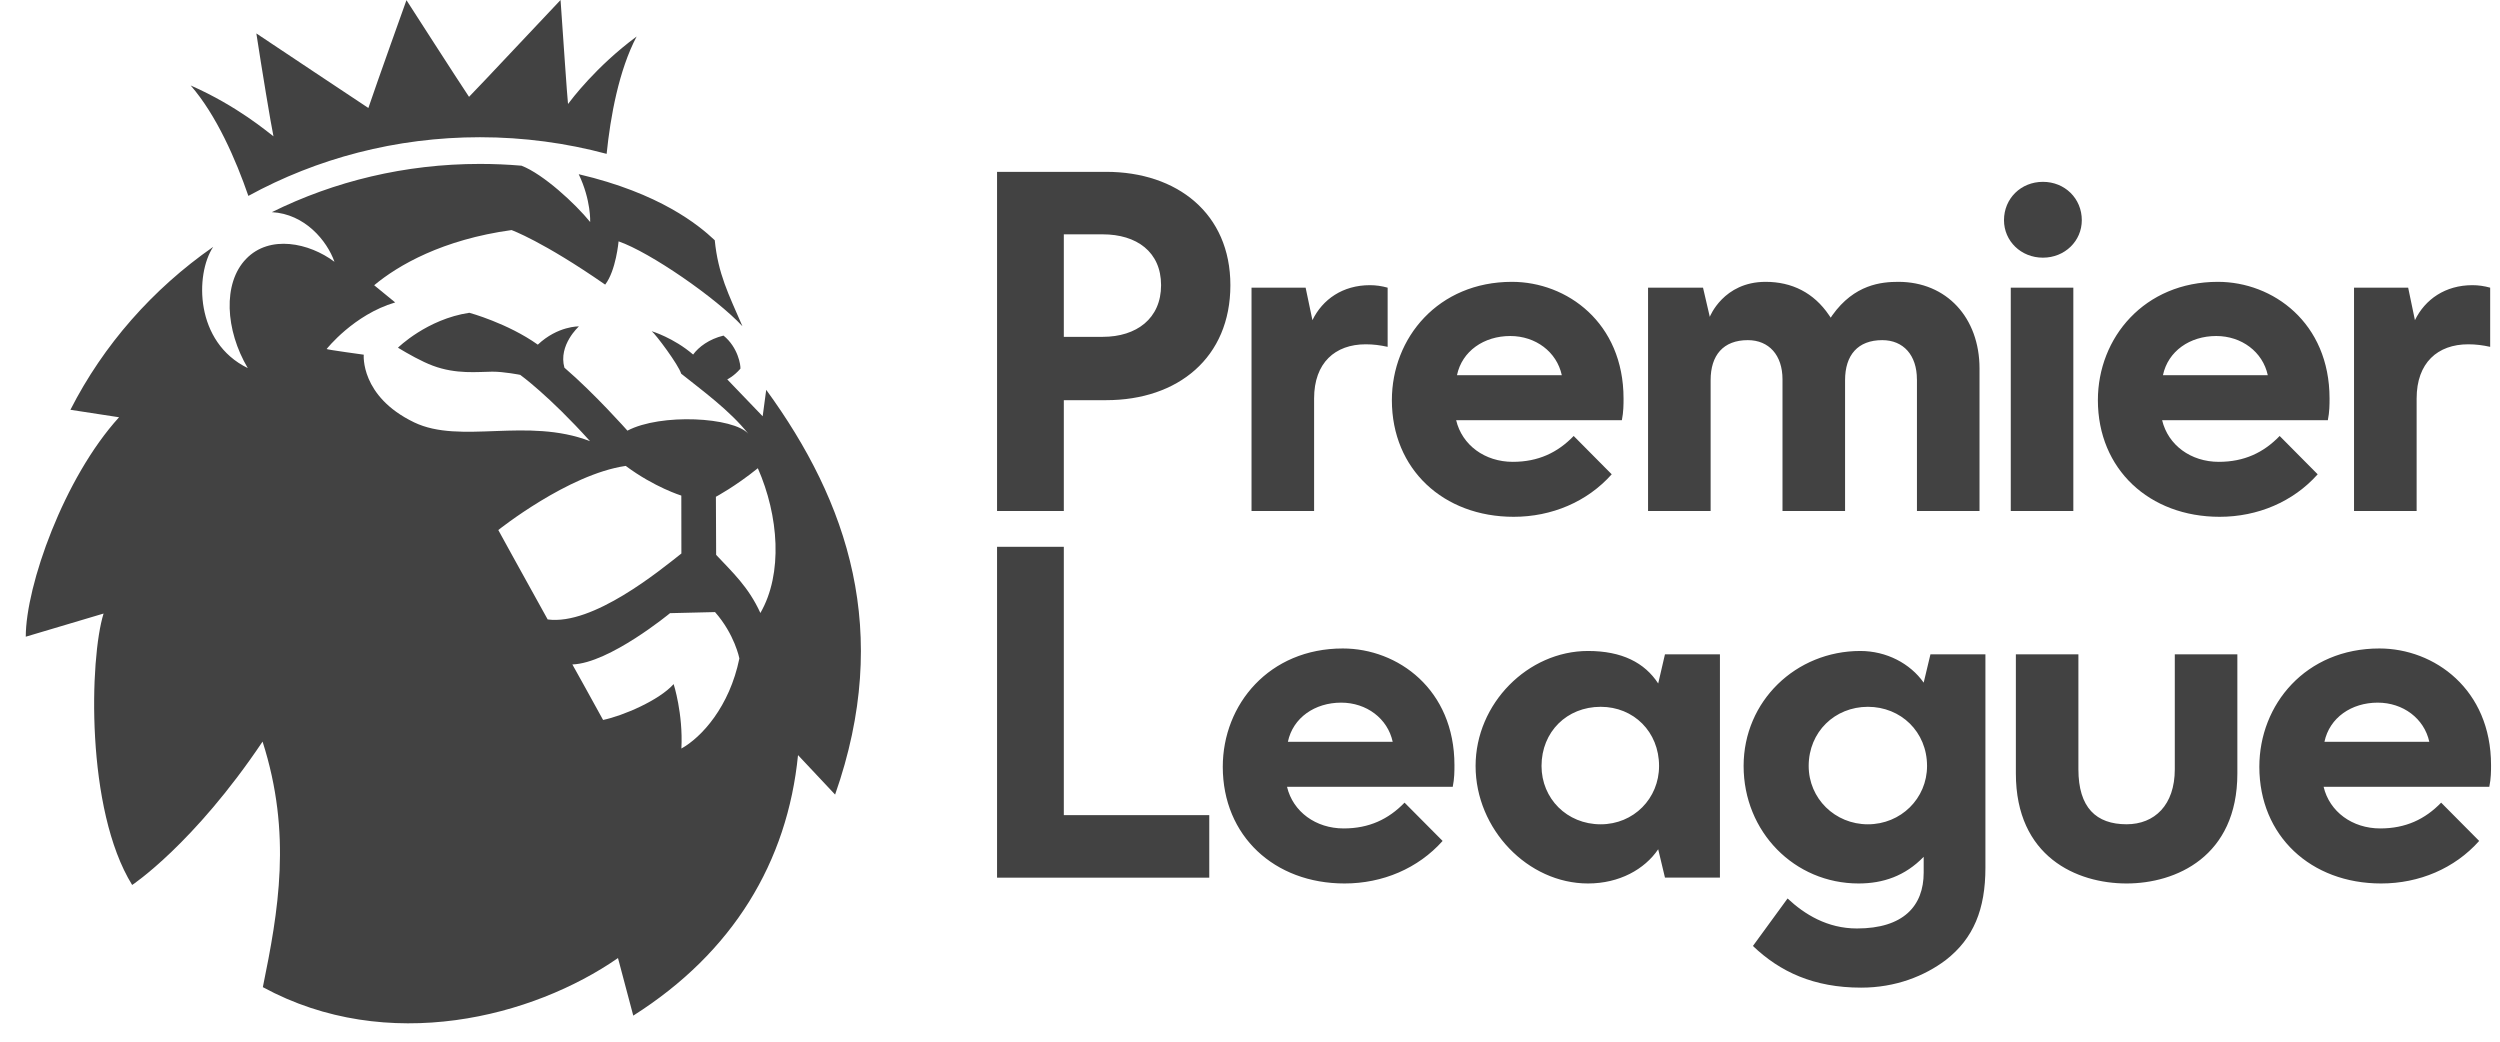
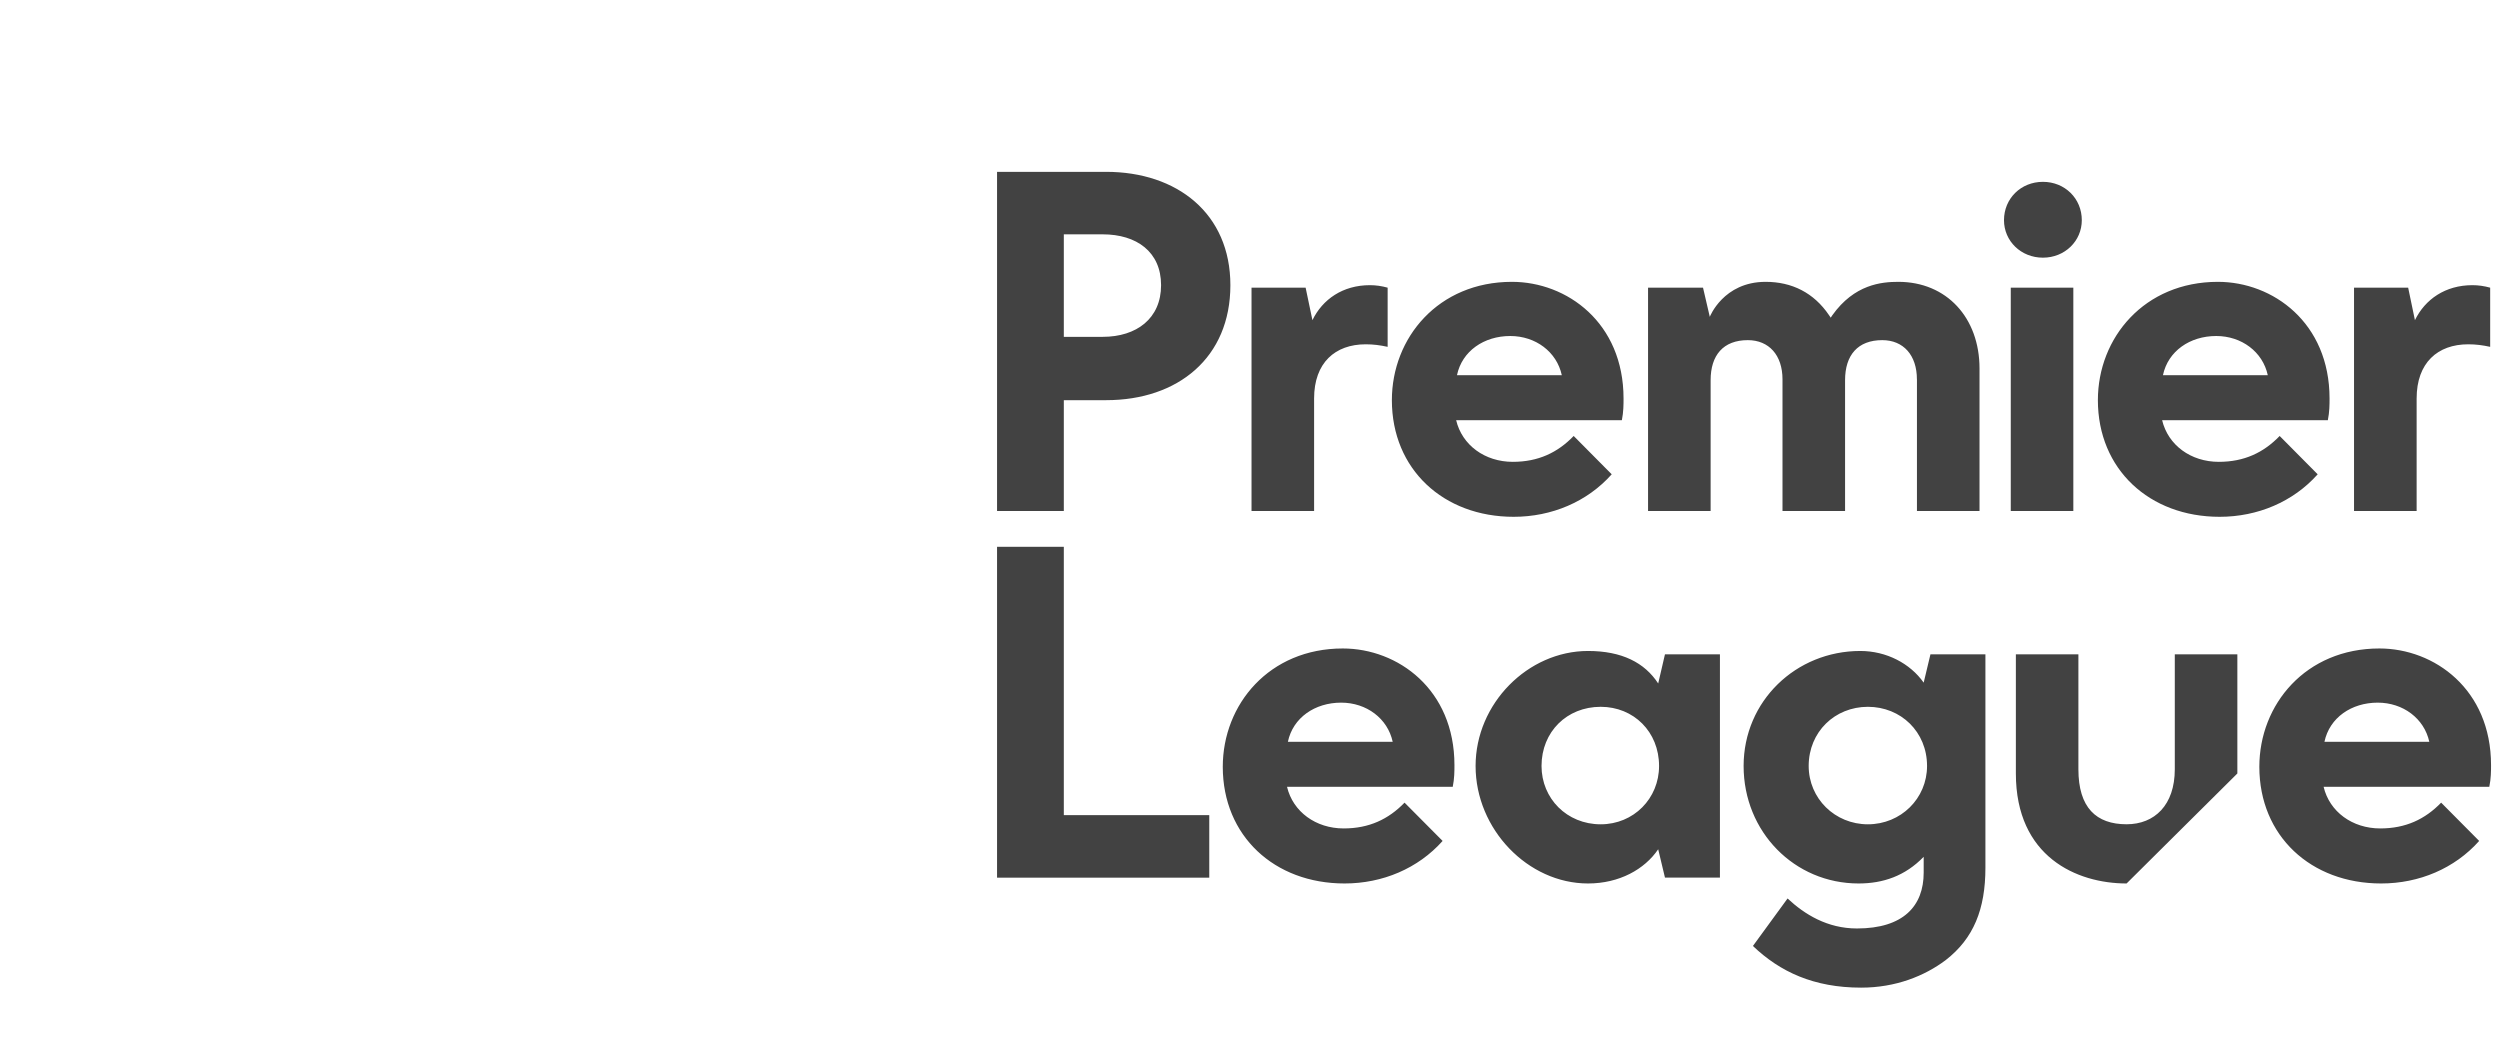
<svg xmlns="http://www.w3.org/2000/svg" width="72" height="30" viewBox="0 0 72 30" fill="none">
  <g id="Group 167">
-     <path id="path44_1_" d="M55.402 19.66L55.597 18.844H57.18V24.988C57.18 26.188 56.839 27.028 56.035 27.652C55.427 28.108 54.598 28.444 53.6 28.444C52.237 28.444 51.263 27.988 50.484 27.244L51.482 25.876C51.969 26.332 52.626 26.74 53.479 26.74C54.818 26.74 55.402 26.092 55.402 25.132V24.676C54.867 25.228 54.234 25.444 53.528 25.444C51.677 25.444 50.216 23.955 50.216 22.06C50.216 20.188 51.726 18.748 53.576 18.748C54.331 18.748 55.013 19.108 55.402 19.66ZM53.795 20.356C52.846 20.356 52.09 21.076 52.09 22.06C52.09 22.996 52.846 23.74 53.795 23.74C54.745 23.74 55.499 22.996 55.499 22.06C55.499 21.076 54.745 20.356 53.795 20.356ZM43.495 9.677C42.74 9.677 42.107 10.109 41.961 10.805H44.98C44.834 10.133 44.226 9.677 43.495 9.677ZM43.593 14.884C41.572 14.884 40.086 13.517 40.086 11.525C40.086 9.725 41.425 8.117 43.544 8.117C45.127 8.117 46.758 9.293 46.758 11.477C46.758 11.644 46.758 11.861 46.71 12.101H41.937C42.107 12.82 42.765 13.301 43.568 13.301C44.299 13.301 44.859 13.037 45.322 12.556L46.417 13.66C45.712 14.452 44.689 14.884 43.593 14.884ZM63.827 9.677C63.072 9.677 62.44 10.109 62.293 10.805H65.312C65.167 10.133 64.558 9.677 63.827 9.677ZM63.925 14.884C61.904 14.884 60.419 13.517 60.419 11.525C60.419 9.725 61.758 8.117 63.876 8.117C65.459 8.117 67.091 9.293 67.091 11.477C67.091 11.644 67.091 11.861 67.042 12.101H62.269C62.44 12.82 63.097 13.301 63.901 13.301C64.631 13.301 65.191 13.037 65.654 12.556L66.749 13.66C66.043 14.452 65.02 14.884 63.925 14.884ZM68.478 20.236C67.723 20.236 67.09 20.668 66.944 21.364H69.964C69.817 20.692 69.209 20.236 68.478 20.236ZM68.576 25.444C66.554 25.444 65.069 24.076 65.069 22.084C65.069 20.284 66.408 18.676 68.527 18.676C70.11 18.676 71.742 19.852 71.742 22.036C71.742 22.203 71.742 22.42 71.692 22.66H66.92C67.09 23.379 67.748 23.859 68.551 23.859C69.282 23.859 69.842 23.595 70.305 23.116L71.4 24.219C70.694 25.012 69.672 25.444 68.576 25.444ZM38.625 20.236C37.87 20.236 37.237 20.668 37.091 21.364H40.11C39.964 20.692 39.356 20.236 38.625 20.236ZM38.722 25.444C36.702 25.444 35.216 24.076 35.216 22.084C35.216 20.284 36.555 18.676 38.673 18.676C40.256 18.676 41.888 19.852 41.888 22.036C41.888 22.203 41.888 22.42 41.839 22.66H37.066C37.237 23.379 37.895 23.859 38.698 23.859C39.428 23.859 39.988 23.595 40.451 23.116L41.547 24.219C40.841 25.012 39.818 25.444 38.722 25.444ZM28.715 25.276V15.748H30.638V23.476H34.827V25.276H28.715ZM36.044 14.717V8.285H37.602L37.798 9.221C38.089 8.62 38.673 8.213 39.453 8.213C39.623 8.213 39.794 8.237 39.964 8.285V9.989C39.745 9.941 39.551 9.916 39.331 9.916C38.455 9.916 37.846 10.445 37.846 11.476V14.716L36.044 14.717ZM67.796 14.717V8.285H69.355L69.55 9.221C69.842 8.62 70.426 8.213 71.205 8.213C71.376 8.213 71.546 8.237 71.717 8.285V9.989C71.498 9.941 71.303 9.916 71.084 9.916C70.207 9.916 69.599 10.445 69.599 11.476V14.716L67.796 14.717ZM55.207 10.925C55.207 10.229 54.818 9.796 54.209 9.796C53.503 9.796 53.138 10.229 53.138 10.949V14.716H51.336V10.925C51.336 10.229 50.946 9.796 50.337 9.796C49.631 9.796 49.266 10.229 49.266 10.949V14.716H47.464V8.285H49.047L49.242 9.125C49.242 9.125 49.632 8.117 50.849 8.117C51.605 8.117 52.237 8.429 52.676 9.077L52.725 9.149L52.773 9.077C53.407 8.189 54.186 8.117 54.673 8.117C56.061 8.117 57.01 9.149 57.01 10.613V14.717H55.208V10.925H55.207ZM58.836 7.421C58.203 7.421 57.715 6.941 57.715 6.341C57.715 5.717 58.203 5.237 58.836 5.237C59.468 5.237 59.956 5.717 59.956 6.341C59.956 6.941 59.468 7.421 58.836 7.421ZM57.91 8.285H59.712V14.716H57.91V8.285ZM46.1 20.356C45.126 20.356 44.396 21.076 44.396 22.06C44.396 22.996 45.126 23.74 46.1 23.74C47.05 23.74 47.781 22.996 47.781 22.06C47.781 21.076 47.05 20.356 46.1 20.356ZM45.735 25.444C44.006 25.444 42.497 23.884 42.497 22.06C42.497 20.26 44.006 18.748 45.735 18.748C46.709 18.748 47.366 19.084 47.756 19.684L47.951 18.844H49.534V25.275H47.951L47.756 24.459C47.366 25.036 46.636 25.444 45.735 25.444ZM61.246 25.444C59.809 25.444 58.057 24.676 58.057 22.276V18.844H59.858V22.156C59.858 23.259 60.37 23.739 61.246 23.739C62.05 23.739 62.634 23.188 62.634 22.156V18.844H64.436V22.276C64.436 24.676 62.659 25.444 61.246 25.444ZM30.638 9.701H31.759C32.733 9.701 33.439 9.173 33.439 8.213C33.439 7.252 32.733 6.749 31.759 6.749H30.638V9.701ZM28.715 14.717V4.949H31.856C33.901 4.949 35.435 6.149 35.435 8.213C35.435 10.301 33.925 11.525 31.856 11.525H30.638V14.717H28.715Z" fill="#424242" />
-     <path id="path56" d="M21.826 13.485C21.172 14.013 20.618 14.307 20.618 14.307L20.625 15.98C21.093 16.482 21.554 16.897 21.899 17.654C22.554 16.52 22.428 14.854 21.826 13.485ZM21.294 18.963C21.294 18.963 21.161 18.273 20.593 17.628L19.297 17.659C19.297 17.659 17.55 19.102 16.484 19.136C16.484 19.136 17.071 20.186 17.369 20.735C17.954 20.611 18.986 20.167 19.401 19.702C19.401 19.702 19.676 20.553 19.624 21.558C20.207 21.233 21.011 20.352 21.294 18.963ZM19.624 15.941L19.622 14.273C19.622 14.273 18.847 14.034 18.021 13.418C16.361 13.659 14.351 15.265 14.351 15.265C14.351 15.265 15.03 16.504 15.773 17.84C17.079 18.016 19.003 16.43 19.624 15.941ZM24.051 22.884L22.983 21.747C22.678 24.82 21.113 27.43 18.238 29.25L17.798 27.592C15.357 29.287 11.168 30.387 7.57 28.43C8.017 26.238 8.414 24.017 7.562 21.358C5.57 24.325 3.806 25.487 3.806 25.487C2.46 23.314 2.581 18.953 2.983 17.67L0.742 18.337C0.742 16.872 1.839 13.763 3.429 12.017L2.029 11.802H2.028C2.979 9.933 4.398 8.323 6.135 7.113L6.138 7.112C5.616 7.904 5.609 9.858 7.136 10.601C6.488 9.508 6.41 8.157 7.087 7.457C7.765 6.751 8.905 6.993 9.633 7.54C9.416 6.93 8.781 6.162 7.83 6.11H7.829C9.625 5.221 11.664 4.721 13.822 4.721C14.225 4.721 14.626 4.738 15.019 4.772C15.646 5.014 16.567 5.864 16.997 6.394C16.997 6.394 17.027 5.77 16.667 5.017C19.003 5.564 20.118 6.478 20.585 6.919C20.681 7.89 20.983 8.473 21.382 9.395C20.625 8.58 18.723 7.265 17.815 6.951C17.815 6.951 17.741 7.792 17.429 8.197C15.62 6.942 14.732 6.626 14.732 6.626C12.747 6.9 11.47 7.636 10.776 8.215L11.381 8.71C10.184 9.064 9.407 10.052 9.407 10.052C9.416 10.07 10.476 10.215 10.476 10.215C10.476 10.215 10.368 11.413 11.927 12.164C13.264 12.806 15.184 12.008 16.993 12.706C15.804 11.386 14.982 10.796 14.982 10.796C14.982 10.796 14.509 10.702 14.177 10.704C13.761 10.707 13.141 10.786 12.463 10.531C12.138 10.409 11.758 10.193 11.461 10.014C11.461 10.014 12.296 9.19 13.517 9.008C13.517 9.008 14.617 9.306 15.489 9.926C16.068 9.383 16.673 9.4 16.673 9.4C16.673 9.4 16.073 9.938 16.255 10.589C17.125 11.335 18.07 12.403 18.07 12.403C19.032 11.897 21.124 12.013 21.553 12.493C21.009 11.814 20.225 11.247 19.618 10.762C19.543 10.508 18.881 9.622 18.769 9.539C18.769 9.539 19.398 9.726 19.962 10.211C20.123 9.99 20.425 9.765 20.837 9.665C21.26 10.007 21.335 10.531 21.324 10.618C21.134 10.838 20.945 10.927 20.945 10.927L21.965 11.989L22.067 11.227C24.418 14.455 25.698 18.189 24.051 22.884M5.491 2.461C6.847 3.058 7.717 3.811 7.876 3.926C7.804 3.589 7.537 1.969 7.383 0.963C8.173 1.489 10.005 2.712 10.609 3.11C10.854 2.382 11.706 0.005 11.706 0.005C11.706 0.005 13.245 2.4 13.508 2.789C13.829 2.465 15.668 0.498 16.144 0C16.223 1.132 16.332 2.751 16.359 2.995C16.451 2.875 17.155 1.925 18.335 1.051C17.824 2.02 17.58 3.357 17.471 4.431C16.31 4.12 15.085 3.952 13.823 3.952C11.398 3.952 9.121 4.565 7.153 5.642C6.795 4.604 6.234 3.313 5.491 2.461Z" fill="#424242" />
+     <path id="path44_1_" d="M55.402 19.66L55.597 18.844H57.18V24.988C57.18 26.188 56.839 27.028 56.035 27.652C55.427 28.108 54.598 28.444 53.6 28.444C52.237 28.444 51.263 27.988 50.484 27.244L51.482 25.876C51.969 26.332 52.626 26.74 53.479 26.74C54.818 26.74 55.402 26.092 55.402 25.132V24.676C54.867 25.228 54.234 25.444 53.528 25.444C51.677 25.444 50.216 23.955 50.216 22.06C50.216 20.188 51.726 18.748 53.576 18.748C54.331 18.748 55.013 19.108 55.402 19.66ZM53.795 20.356C52.846 20.356 52.09 21.076 52.09 22.06C52.09 22.996 52.846 23.74 53.795 23.74C54.745 23.74 55.499 22.996 55.499 22.06C55.499 21.076 54.745 20.356 53.795 20.356ZM43.495 9.677C42.74 9.677 42.107 10.109 41.961 10.805H44.98C44.834 10.133 44.226 9.677 43.495 9.677ZM43.593 14.884C41.572 14.884 40.086 13.517 40.086 11.525C40.086 9.725 41.425 8.117 43.544 8.117C45.127 8.117 46.758 9.293 46.758 11.477C46.758 11.644 46.758 11.861 46.71 12.101H41.937C42.107 12.82 42.765 13.301 43.568 13.301C44.299 13.301 44.859 13.037 45.322 12.556L46.417 13.66C45.712 14.452 44.689 14.884 43.593 14.884ZM63.827 9.677C63.072 9.677 62.44 10.109 62.293 10.805H65.312C65.167 10.133 64.558 9.677 63.827 9.677ZM63.925 14.884C61.904 14.884 60.419 13.517 60.419 11.525C60.419 9.725 61.758 8.117 63.876 8.117C65.459 8.117 67.091 9.293 67.091 11.477C67.091 11.644 67.091 11.861 67.042 12.101H62.269C62.44 12.82 63.097 13.301 63.901 13.301C64.631 13.301 65.191 13.037 65.654 12.556L66.749 13.66C66.043 14.452 65.02 14.884 63.925 14.884ZM68.478 20.236C67.723 20.236 67.09 20.668 66.944 21.364H69.964C69.817 20.692 69.209 20.236 68.478 20.236ZM68.576 25.444C66.554 25.444 65.069 24.076 65.069 22.084C65.069 20.284 66.408 18.676 68.527 18.676C70.11 18.676 71.742 19.852 71.742 22.036C71.742 22.203 71.742 22.42 71.692 22.66H66.92C67.09 23.379 67.748 23.859 68.551 23.859C69.282 23.859 69.842 23.595 70.305 23.116L71.4 24.219C70.694 25.012 69.672 25.444 68.576 25.444ZM38.625 20.236C37.87 20.236 37.237 20.668 37.091 21.364H40.11C39.964 20.692 39.356 20.236 38.625 20.236ZM38.722 25.444C36.702 25.444 35.216 24.076 35.216 22.084C35.216 20.284 36.555 18.676 38.673 18.676C40.256 18.676 41.888 19.852 41.888 22.036C41.888 22.203 41.888 22.42 41.839 22.66H37.066C37.237 23.379 37.895 23.859 38.698 23.859C39.428 23.859 39.988 23.595 40.451 23.116L41.547 24.219C40.841 25.012 39.818 25.444 38.722 25.444ZM28.715 25.276V15.748H30.638V23.476H34.827V25.276H28.715ZM36.044 14.717V8.285H37.602L37.798 9.221C38.089 8.62 38.673 8.213 39.453 8.213C39.623 8.213 39.794 8.237 39.964 8.285V9.989C39.745 9.941 39.551 9.916 39.331 9.916C38.455 9.916 37.846 10.445 37.846 11.476V14.716L36.044 14.717ZM67.796 14.717V8.285H69.355L69.55 9.221C69.842 8.62 70.426 8.213 71.205 8.213C71.376 8.213 71.546 8.237 71.717 8.285V9.989C71.498 9.941 71.303 9.916 71.084 9.916C70.207 9.916 69.599 10.445 69.599 11.476V14.716L67.796 14.717ZM55.207 10.925C55.207 10.229 54.818 9.796 54.209 9.796C53.503 9.796 53.138 10.229 53.138 10.949V14.716H51.336V10.925C51.336 10.229 50.946 9.796 50.337 9.796C49.631 9.796 49.266 10.229 49.266 10.949V14.716H47.464V8.285H49.047L49.242 9.125C49.242 9.125 49.632 8.117 50.849 8.117C51.605 8.117 52.237 8.429 52.676 9.077L52.725 9.149L52.773 9.077C53.407 8.189 54.186 8.117 54.673 8.117C56.061 8.117 57.01 9.149 57.01 10.613V14.717H55.208V10.925H55.207ZM58.836 7.421C58.203 7.421 57.715 6.941 57.715 6.341C57.715 5.717 58.203 5.237 58.836 5.237C59.468 5.237 59.956 5.717 59.956 6.341C59.956 6.941 59.468 7.421 58.836 7.421ZM57.91 8.285H59.712V14.716H57.91V8.285ZM46.1 20.356C45.126 20.356 44.396 21.076 44.396 22.06C44.396 22.996 45.126 23.74 46.1 23.74C47.05 23.74 47.781 22.996 47.781 22.06C47.781 21.076 47.05 20.356 46.1 20.356ZM45.735 25.444C44.006 25.444 42.497 23.884 42.497 22.06C42.497 20.26 44.006 18.748 45.735 18.748C46.709 18.748 47.366 19.084 47.756 19.684L47.951 18.844H49.534V25.275H47.951L47.756 24.459C47.366 25.036 46.636 25.444 45.735 25.444ZM61.246 25.444C59.809 25.444 58.057 24.676 58.057 22.276V18.844H59.858V22.156C59.858 23.259 60.37 23.739 61.246 23.739C62.05 23.739 62.634 23.188 62.634 22.156V18.844H64.436V22.276ZM30.638 9.701H31.759C32.733 9.701 33.439 9.173 33.439 8.213C33.439 7.252 32.733 6.749 31.759 6.749H30.638V9.701ZM28.715 14.717V4.949H31.856C33.901 4.949 35.435 6.149 35.435 8.213C35.435 10.301 33.925 11.525 31.856 11.525H30.638V14.717H28.715Z" fill="#424242" />
  </g>
</svg>